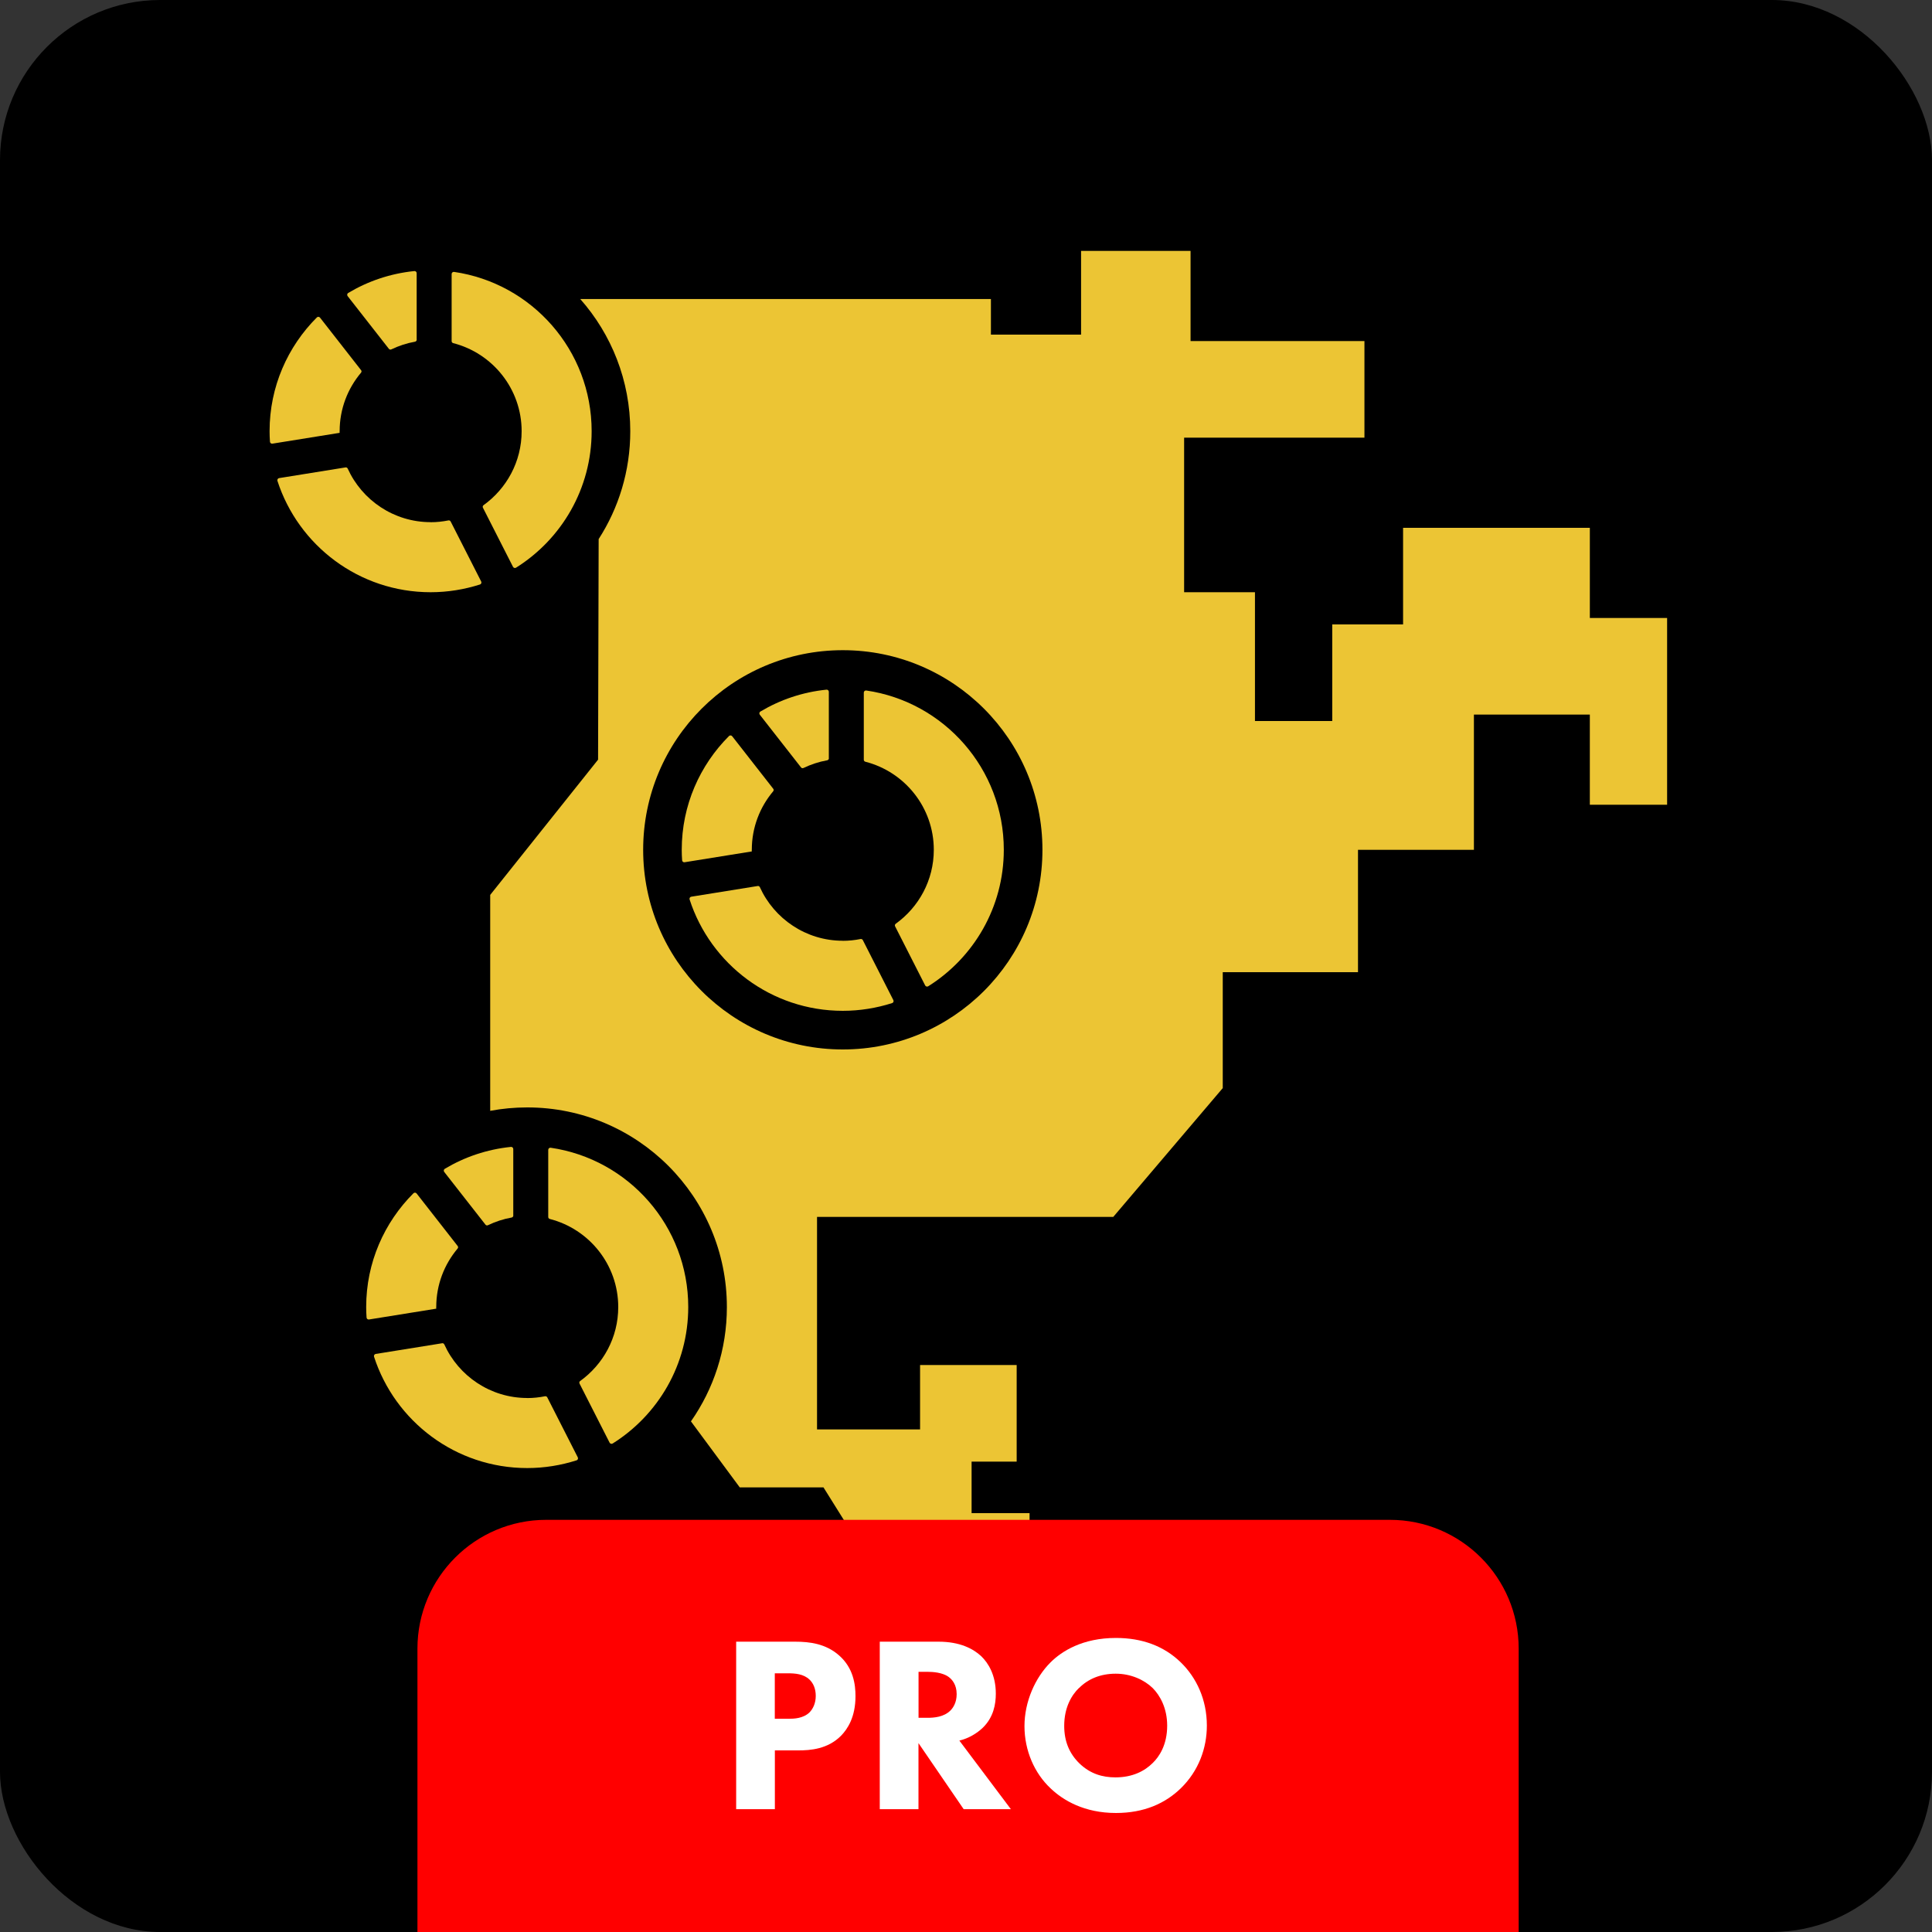
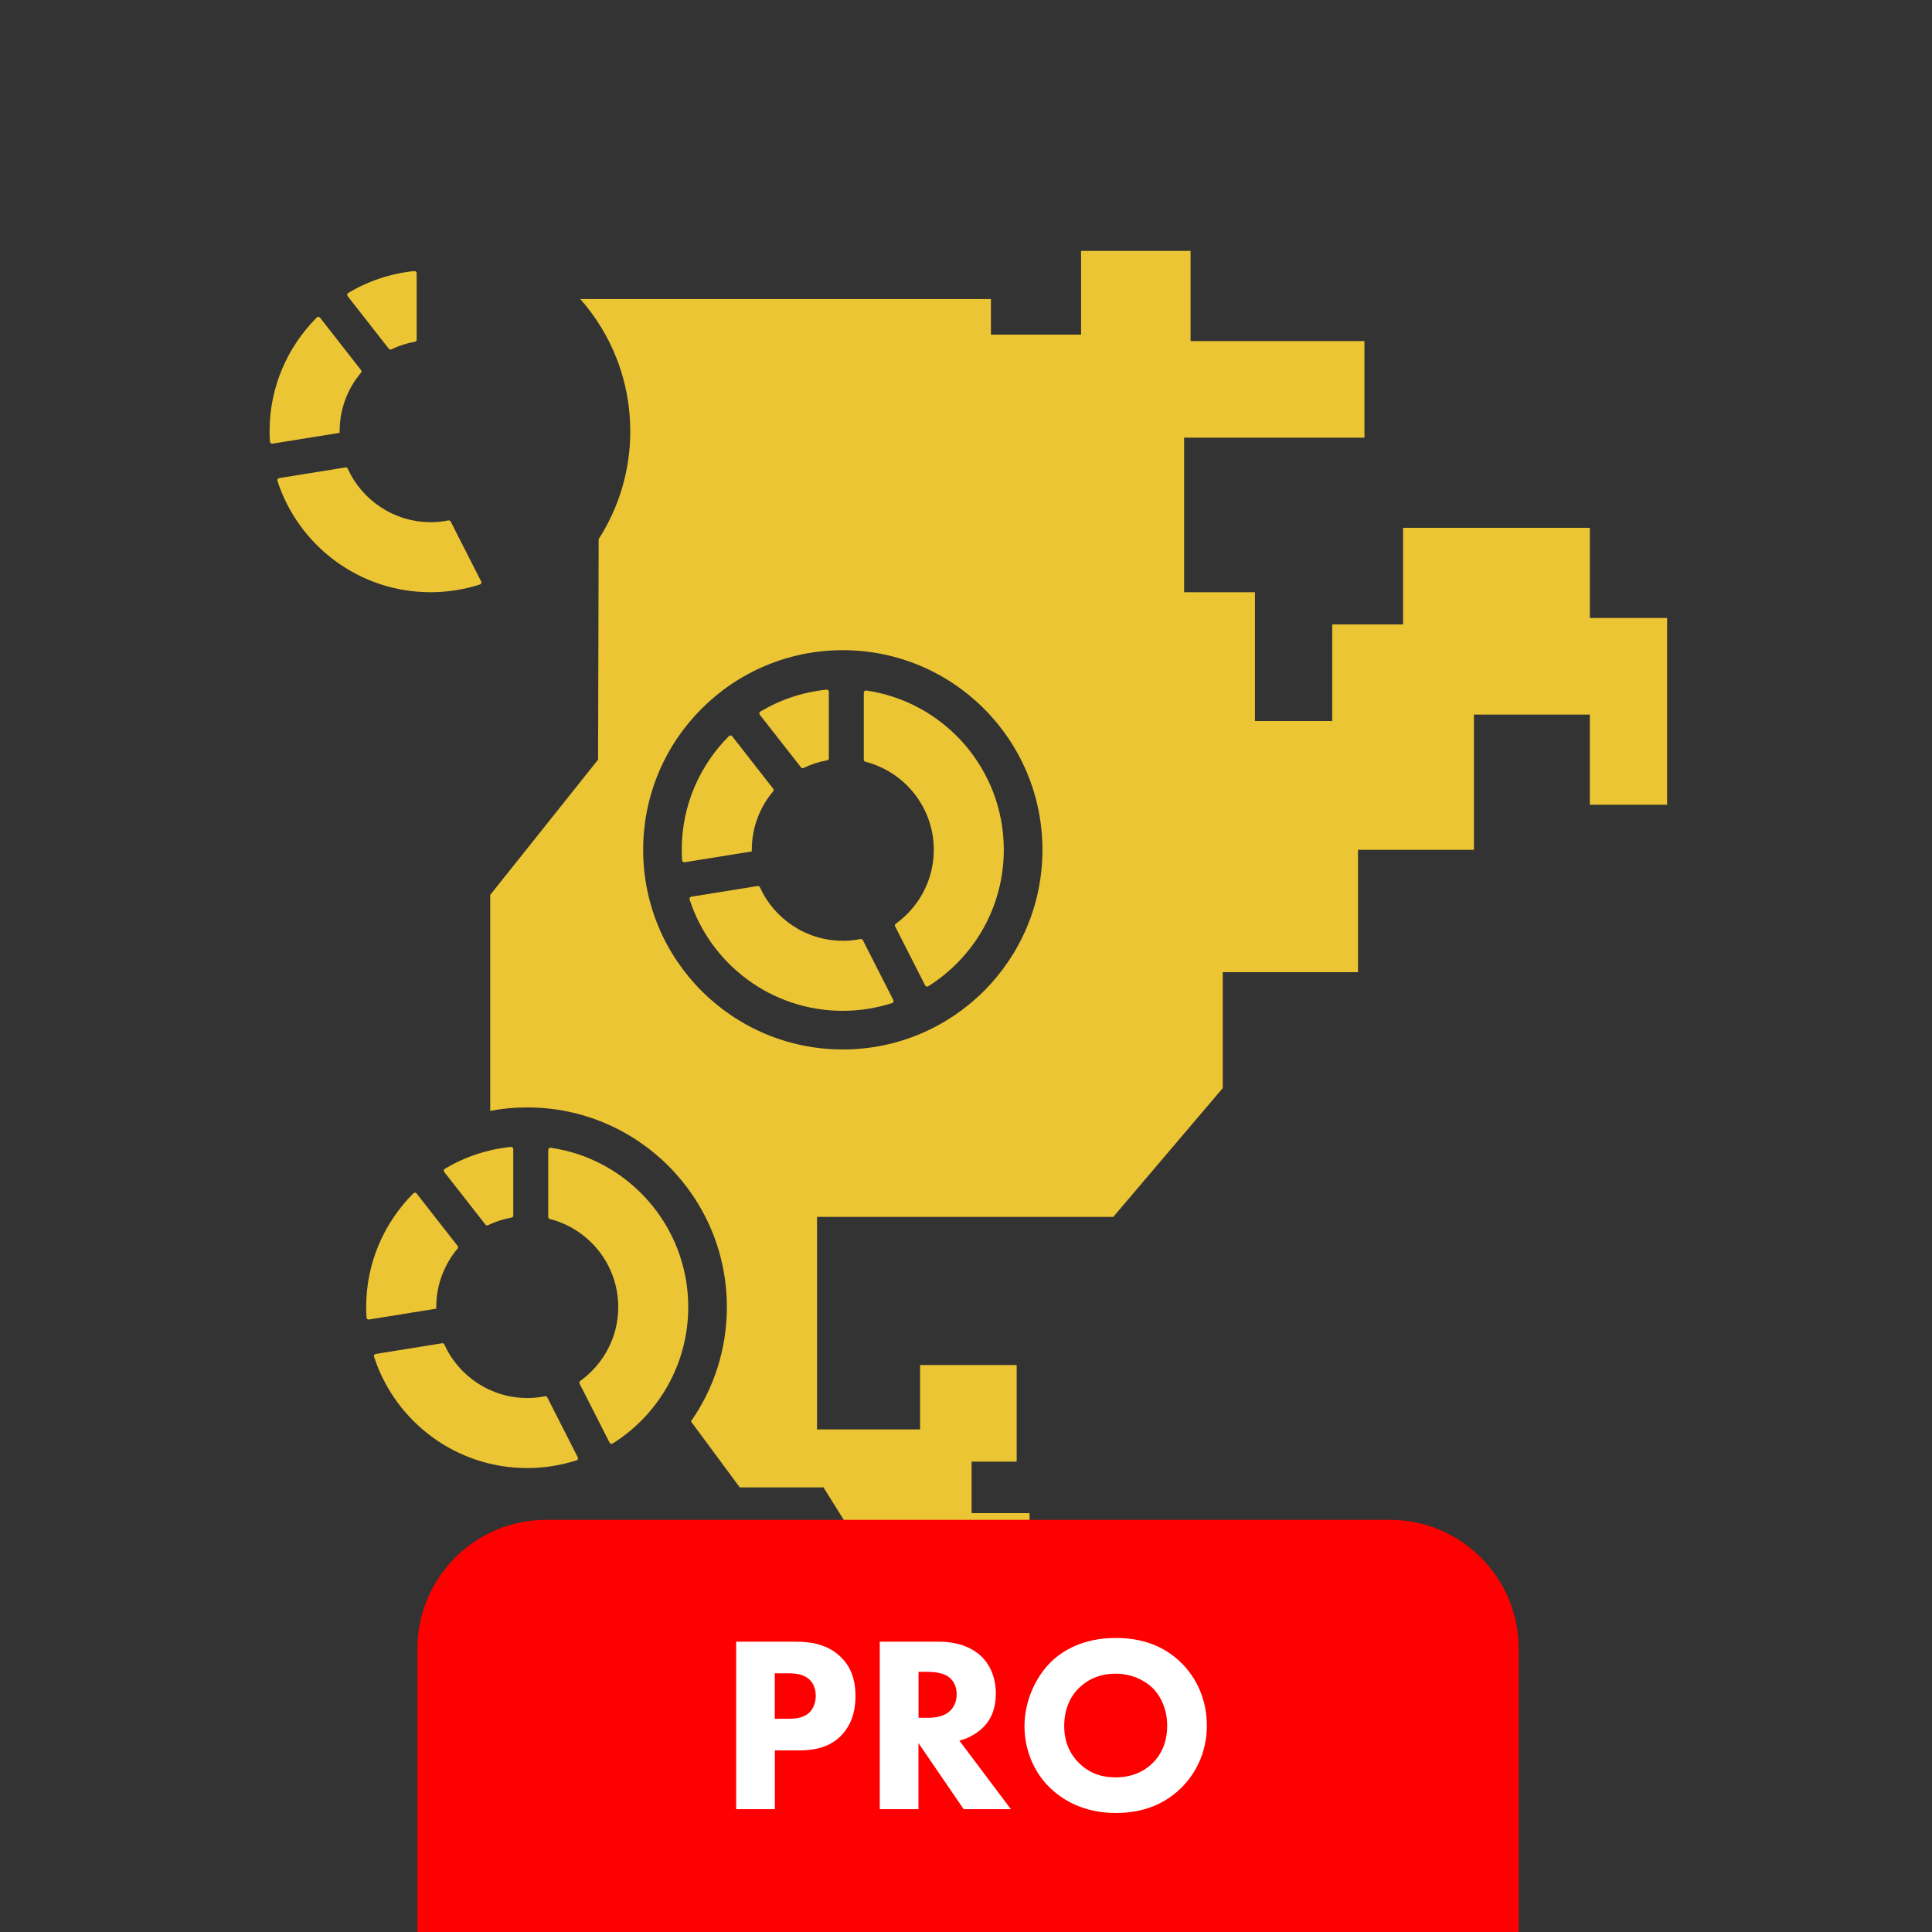
<svg xmlns="http://www.w3.org/2000/svg" id="Layer_2" viewBox="0 0 300 300">
  <rect x="0" y="0" width="300" height="300" fill="#333333" stroke="none" />
  <defs>
    <style>.cls-1{fill:#fff;}.cls-2{fill:#ecc534;}.cls-3{fill:red;}</style>
  </defs>
  <g id="Layer_1-2">
    <g>
-       <rect width="300" height="300" rx="24.87" ry="24.87" />
      <path class="cls-2" d="M246.87,95.96v-14h-29v15h-11v15h-12v-20h-11v-24h28v-15h-27v-14h-17v13h-14v-5.53h-63.77c4.84,5.47,7.77,12.66,7.77,20.53,0,6.17-1.8,11.92-4.91,16.75l-.09,34.25-16.75,21v33.53c1.86-.35,3.78-.53,5.75-.53,17.12,0,31,13.88,31,31,0,6.6-2.06,12.72-5.58,17.75l7.58,10.25h13l10,16h22v-12h-9v-8h7v-15h-15v10h-16v-33h46l17-20v-18h21v-19h18v-21h18v14h12v-29h-12Zm-116,67c-17.12,0-31-13.88-31-31s13.88-31,31-31,31,13.88,31,31-13.88,31-31,31Z" />
      <path class="cls-3" d="M84.82,236H215.82c11.04,0,20,8.96,20,20v44H64.82v-44c0-11.04,8.96-20,20-20Z" />
      <g>
        <path class="cls-1" d="M123.47,254.92c2.26,0,4.76,.31,6.83,2.14,2.22,1.95,2.54,4.52,2.54,6.32,0,3.28-1.25,5.11-2.22,6.12-2.07,2.11-4.8,2.3-6.63,2.3h-3.67v9.13h-6.01v-26.01h9.17Zm-3.16,11.97h2.14c.82,0,2.26-.04,3.24-.98,.55-.55,.98-1.44,.98-2.57s-.39-1.99-.98-2.54c-.9-.86-2.18-.97-3.35-.97h-2.03v7.06Z" />
        <path class="cls-1" d="M145.74,254.92c3.31,0,5.38,1.09,6.63,2.26,1.09,1.05,2.26,2.92,2.26,5.81,0,1.64-.35,3.67-2.03,5.3-.9,.86-2.18,1.64-3.63,1.99l8,10.65h-7.33l-7.02-10.26v10.26h-6.01v-26.01h9.13Zm-3.12,11.82h1.37c1.09,0,2.57-.12,3.59-1.13,.43-.43,.97-1.25,.97-2.54,0-1.48-.7-2.26-1.21-2.65-.97-.74-2.54-.82-3.31-.82h-1.4v7.14Z" />
        <path class="cls-1" d="M183.34,258.12c2.46,2.38,4.06,5.81,4.06,9.83,0,3.47-1.25,7.02-4.06,9.75-2.42,2.34-5.69,3.82-10.06,3.82-4.88,0-8.19-1.95-10.14-3.82-2.5-2.34-4.06-5.85-4.06-9.67s1.68-7.53,4.02-9.87c1.75-1.76,4.99-3.82,10.18-3.82,4.06,0,7.45,1.25,10.06,3.78Zm-15.79,3.98c-1.13,1.09-2.3,3-2.3,5.89,0,2.38,.78,4.29,2.38,5.85,1.68,1.6,3.55,2.15,5.58,2.15,2.65,0,4.52-.98,5.77-2.22,1.01-.97,2.26-2.81,2.26-5.81,0-2.69-1.09-4.68-2.26-5.85-1.29-1.25-3.35-2.22-5.73-2.22s-4.29,.82-5.69,2.22Z" />
      </g>
      <g>
        <path class="cls-2" d="M106.87,202.95c0-12.57-9.28-22.97-21.36-24.73-.2-.03-.38,.13-.38,.33v10.42c0,.15,.1,.27,.24,.31,6.1,1.56,10.63,7.09,10.63,13.68,0,4.73-2.34,8.91-5.91,11.48-.13,.09-.17,.26-.1,.4l4.67,9.18c.09,.17,.31,.23,.47,.13,7.05-4.42,11.74-12.26,11.74-21.2Z" />
        <path class="cls-2" d="M81.87,217.08c-5.72,0-10.66-3.42-12.88-8.32-.06-.13-.2-.21-.34-.18l-10.31,1.66c-.2,.03-.32,.24-.26,.43,3.25,10.03,12.67,17.29,23.79,17.29,2.67,0,5.24-.43,7.66-1.2,.19-.06,.28-.28,.19-.46l-4.74-9.32c-.07-.13-.2-.19-.35-.17-.89,.18-1.82,.28-2.76,.28Z" />
        <path class="cls-2" d="M67.74,202.95c0-3.46,1.25-6.62,3.32-9.08,.1-.12,.1-.28,0-.4l-6.37-8.15c-.12-.15-.35-.17-.49-.03-4.52,4.52-7.34,10.75-7.34,17.66,0,.55,.02,1.1,.06,1.64,.01,.19,.19,.33,.38,.3l10.44-1.68c0-.09-.01-.17-.01-.26Z" />
        <path class="cls-2" d="M79.7,188.74v-10.32c0-.19-.17-.35-.36-.33-3.73,.38-7.21,1.57-10.27,3.4-.17,.1-.21,.33-.09,.49l6.4,8.18c.09,.12,.25,.16,.39,.09,1.15-.55,2.37-.96,3.67-1.19,.15-.03,.27-.16,.27-.31Z" />
      </g>
      <g>
-         <path class="cls-2" d="M91.87,66.95c0-12.57-9.28-22.97-21.36-24.73-.2-.03-.38,.13-.38,.33v10.42c0,.15,.1,.27,.24,.31,6.1,1.56,10.63,7.09,10.63,13.68,0,4.73-2.34,8.91-5.91,11.48-.13,.09-.17,.26-.1,.4l4.67,9.18c.09,.17,.31,.23,.47,.13,7.05-4.42,11.74-12.26,11.74-21.2Z" />
        <path class="cls-2" d="M66.87,81.08c-5.72,0-10.66-3.42-12.88-8.32-.06-.13-.2-.21-.34-.18l-10.31,1.66c-.2,.03-.32,.24-.26,.43,3.25,10.03,12.67,17.29,23.79,17.29,2.67,0,5.24-.43,7.66-1.2,.19-.06,.28-.28,.19-.46l-4.74-9.32c-.07-.13-.2-.19-.35-.17-.89,.18-1.82,.28-2.76,.28Z" />
        <path class="cls-2" d="M52.74,66.95c0-3.46,1.25-6.62,3.32-9.08,.1-.12,.1-.28,0-.4l-6.37-8.15c-.12-.15-.35-.17-.49-.03-4.52,4.52-7.34,10.75-7.34,17.66,0,.55,.02,1.1,.06,1.64,.01,.19,.19,.33,.38,.3l10.44-1.68c0-.09-.01-.17-.01-.26Z" />
        <path class="cls-2" d="M64.7,52.74v-10.32c0-.19-.17-.35-.36-.33-3.73,.38-7.21,1.57-10.27,3.4-.17,.1-.21,.33-.09,.49l6.4,8.18c.09,.12,.25,.16,.39,.09,1.15-.55,2.37-.96,3.67-1.19,.15-.03,.27-.16,.27-.31Z" />
      </g>
      <g>
        <path class="cls-2" d="M155.87,131.95c0-12.57-9.28-22.97-21.36-24.73-.2-.03-.38,.13-.38,.33v10.42c0,.15,.1,.27,.24,.31,6.1,1.56,10.63,7.09,10.63,13.68,0,4.73-2.34,8.91-5.91,11.48-.13,.09-.17,.26-.1,.4l4.67,9.18c.09,.17,.31,.23,.47,.13,7.05-4.42,11.74-12.26,11.74-21.2Z" />
        <path class="cls-2" d="M130.87,146.08c-5.72,0-10.66-3.42-12.88-8.32-.06-.13-.2-.21-.34-.18l-10.31,1.66c-.2,.03-.32,.24-.26,.43,3.25,10.03,12.67,17.29,23.79,17.29,2.67,0,5.24-.43,7.66-1.2,.19-.06,.28-.28,.19-.46l-4.74-9.32c-.07-.13-.2-.19-.35-.17-.89,.18-1.82,.28-2.76,.28Z" />
        <path class="cls-2" d="M116.74,131.95c0-3.46,1.25-6.62,3.32-9.08,.1-.12,.1-.28,0-.4l-6.37-8.15c-.12-.15-.35-.17-.49-.03-4.52,4.52-7.34,10.75-7.34,17.66,0,.55,.02,1.1,.06,1.64,.01,.19,.19,.33,.38,.3l10.44-1.68c0-.09-.01-.17-.01-.26Z" />
        <path class="cls-2" d="M128.7,117.74v-10.32c0-.19-.17-.35-.36-.33-3.73,.38-7.21,1.57-10.27,3.4-.17,.1-.21,.33-.09,.49l6.4,8.18c.09,.12,.25,.16,.39,.09,1.15-.55,2.37-.96,3.67-1.19,.15-.03,.27-.16,.27-.31Z" />
      </g>
    </g>
  </g>
</svg>